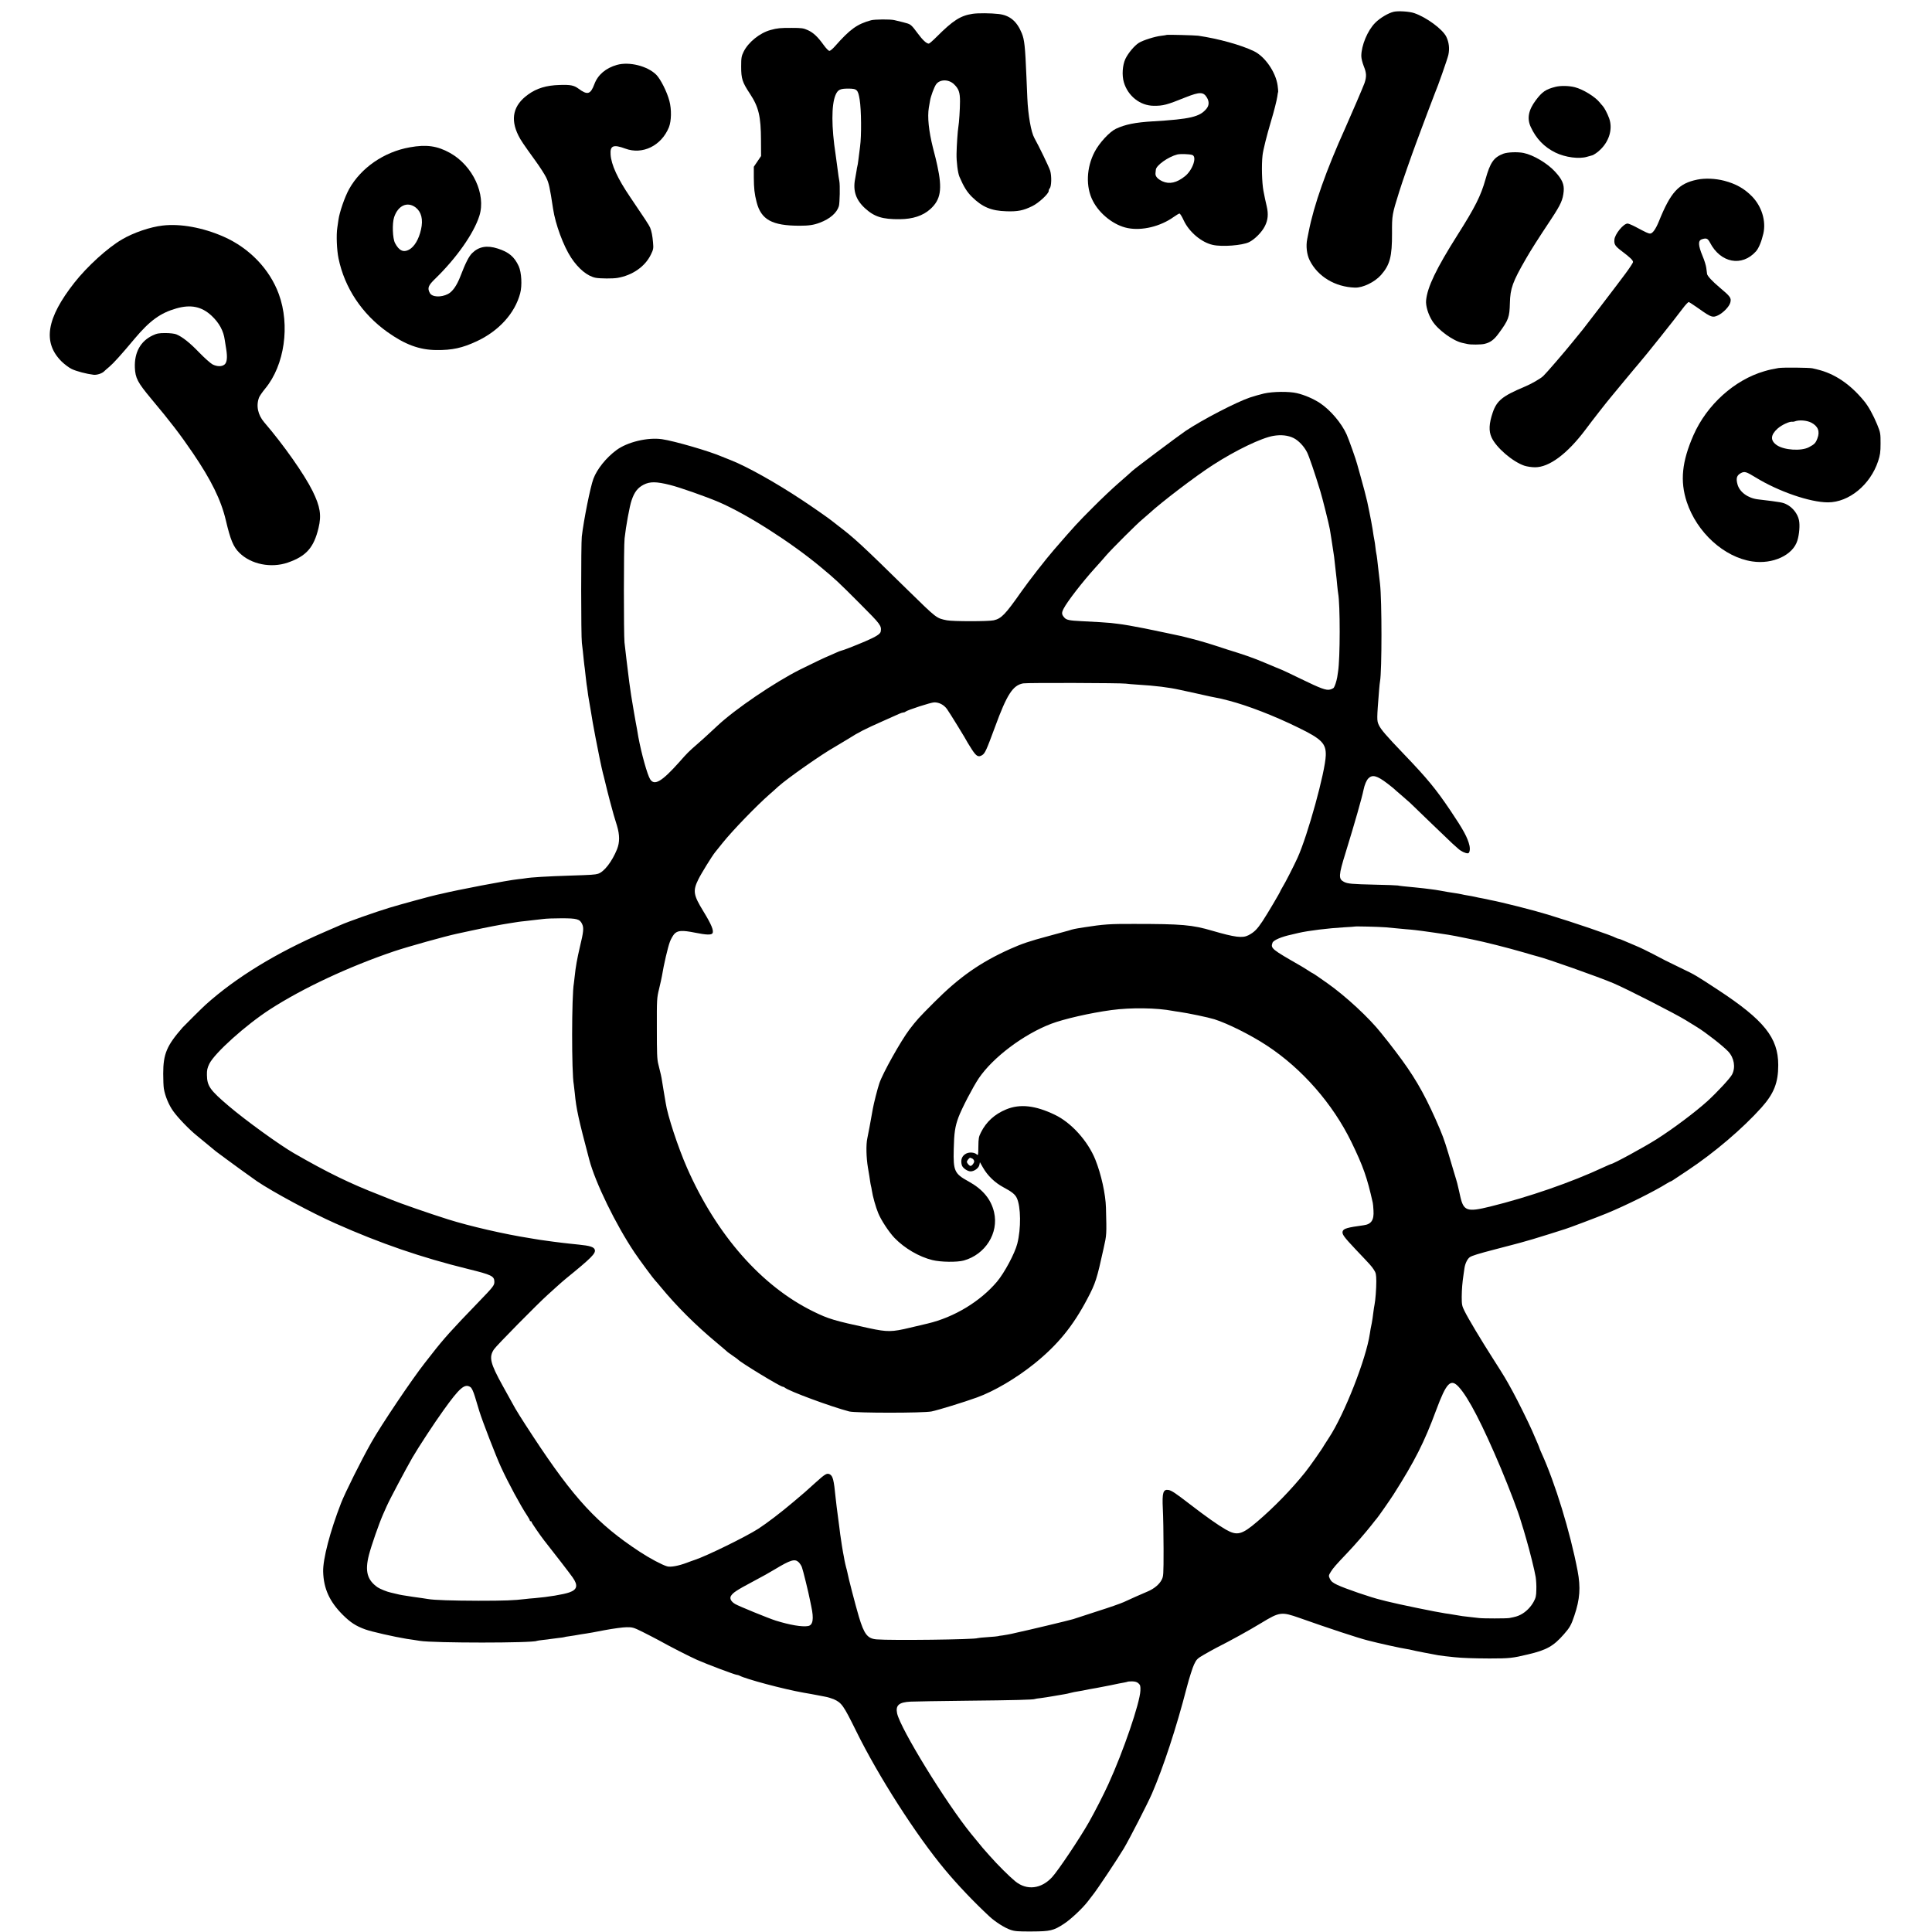
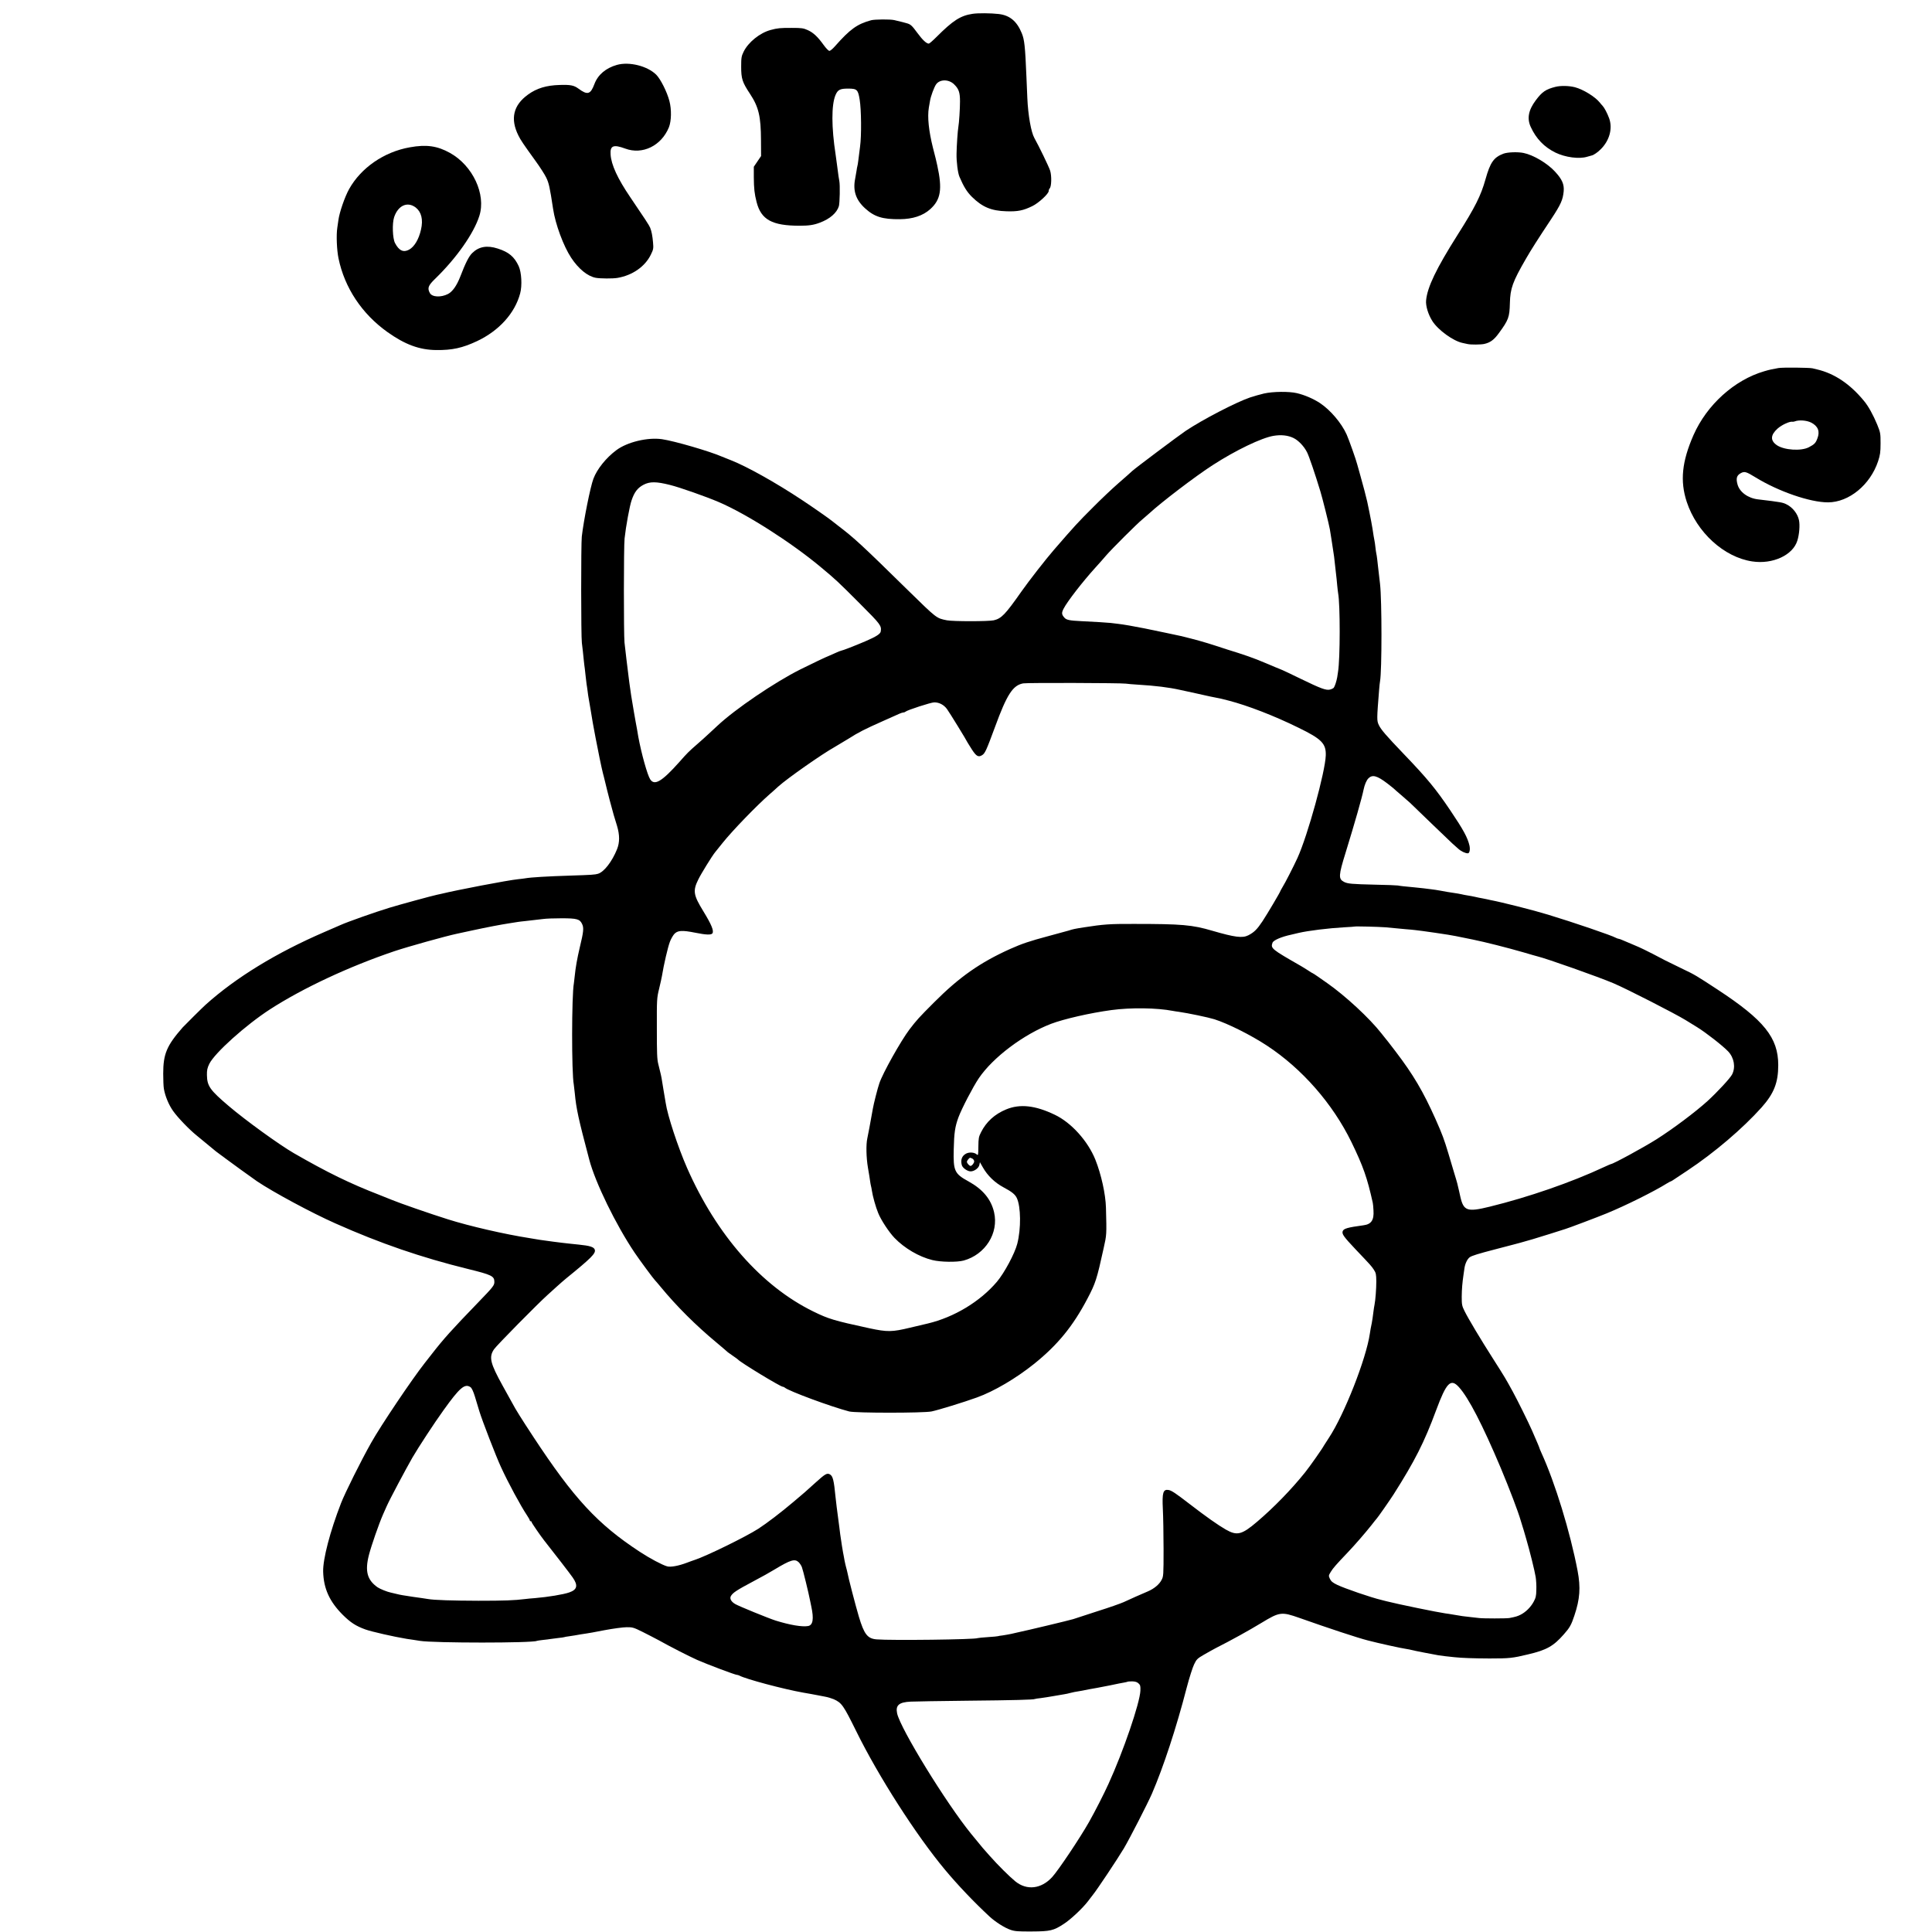
<svg xmlns="http://www.w3.org/2000/svg" version="1.0" width="2126pt" height="2126pt" viewBox="0 0 2126 2126" preserveAspectRatio="xMidYMid meet">
  <g transform="translate(0,2126) scale(0.1,-0.1)" fill="#000000" stroke="none">
-     <path d="M15335 21130 c-59 -14 -151 -69 -202 -121 -84 -84 -153 -250 -153 -366 0 -25 12 -73 27 -111 31 -76 32 -116 8 -187 -15 -42 -141 -336 -212 -495 -210 -465 -345 -847 -402 -1140 -6 -30 -14 -66 -16 -80 -16 -78 -5 -170 27 -235 89 -178 279 -293 498 -300 87 -3 218 61 287 139 98 112 122 202 121 461 -1 197 1 206 79 455 31 102 145 426 186 535 9 22 39 103 67 180 28 77 55 149 60 160 5 11 23 58 40 105 17 47 35 94 40 105 29 65 139 378 148 421 15 69 7 139 -23 200 -40 82 -217 213 -351 259 -53 19 -180 27 -229 15z" />
    <path d="M10703 21108 c-134 -20 -216 -73 -398 -255 -40 -40 -78 -73 -84 -73 -26 0 -68 39 -124 115 -64 87 -77 98 -122 110 -16 5 -34 9 -40 11 -12 3 -33 8 -95 23 -44 10 -216 9 -255 -2 -153 -42 -230 -97 -396 -285 -25 -29 -53 -52 -62 -52 -9 0 -37 28 -62 63 -67 93 -114 137 -175 165 -48 22 -69 25 -175 25 -127 1 -162 -3 -235 -23 -119 -32 -246 -135 -297 -239 -24 -49 -27 -66 -27 -165 0 -132 12 -170 96 -297 97 -147 121 -248 122 -515 l1 -171 -40 -59 -40 -59 0 -115 c1 -125 7 -182 31 -275 50 -193 170 -259 474 -259 101 0 154 8 220 33 113 42 188 108 211 182 10 36 14 231 5 277 -6 29 -8 46 -26 182 -6 47 -13 96 -15 110 -46 299 -47 545 -1 654 25 58 49 71 138 71 99 0 110 -11 128 -122 18 -109 21 -397 4 -518 -7 -55 -16 -122 -19 -150 -3 -27 -8 -57 -11 -66 -3 -10 -6 -30 -8 -45 -2 -16 -10 -57 -16 -92 -26 -130 8 -232 109 -324 103 -94 192 -122 383 -120 142 1 254 38 334 110 117 105 135 220 78 481 -17 75 -14 65 -48 196 -46 184 -62 339 -45 440 4 22 10 56 13 75 8 51 45 150 67 182 41 57 139 58 198 0 51 -49 65 -88 65 -187 0 -84 -10 -237 -18 -281 -7 -36 -19 -210 -20 -296 -2 -86 14 -212 32 -253 47 -110 82 -166 137 -221 115 -113 213 -154 380 -159 125 -4 185 8 285 57 70 34 180 136 180 166 0 10 5 23 11 29 20 20 23 137 5 195 -16 48 -122 267 -174 360 -36 64 -69 253 -77 438 -3 58 -7 164 -10 235 -14 336 -22 408 -51 479 -54 133 -133 198 -255 212 -86 10 -229 11 -286 2z" />
-     <path d="M12839 20876 c-2 -2 -30 -6 -62 -10 -66 -7 -197 -48 -244 -77 -49 -30 -119 -114 -149 -177 -32 -69 -40 -179 -17 -257 44 -151 179 -258 328 -259 105 -1 143 9 354 94 152 60 193 60 231 -2 28 -46 26 -90 -6 -127 -73 -87 -178 -112 -584 -136 -199 -12 -307 -34 -410 -82 -70 -33 -183 -155 -234 -253 -92 -175 -100 -387 -20 -541 75 -146 234 -270 384 -299 157 -31 360 18 506 123 28 20 57 37 63 37 7 0 28 -34 47 -76 60 -128 196 -242 320 -269 101 -23 323 -6 398 30 62 30 142 110 175 177 34 67 40 133 20 218 -18 78 -19 83 -36 170 -17 91 -22 283 -10 390 6 58 48 224 93 375 31 102 64 231 70 275 3 25 7 47 9 50 1 3 -1 34 -6 70 -21 147 -139 318 -261 377 -143 69 -394 138 -613 170 -38 5 -341 13 -346 9z m280 -1321 c56 -18 6 -165 -79 -234 -91 -73 -172 -91 -249 -56 -54 26 -79 55 -76 88 1 12 3 30 4 39 3 48 137 143 236 168 33 8 132 5 164 -5z" />
    <path d="M6789 20546 c-123 -35 -210 -109 -248 -211 -43 -115 -76 -124 -176 -50 -49 36 -87 44 -207 40 -145 -4 -252 -36 -348 -106 -162 -117 -197 -267 -105 -451 26 -52 48 -85 193 -286 44 -61 95 -140 112 -175 30 -61 40 -106 76 -344 25 -170 115 -412 199 -539 82 -124 181 -204 271 -221 50 -9 187 -10 239 -1 164 28 302 124 366 254 29 59 31 69 25 136 -6 72 -16 124 -32 163 -8 22 -65 109 -218 334 -140 206 -210 358 -217 471 -7 98 31 113 161 65 190 -71 398 31 481 235 27 69 30 195 5 289 -26 100 -97 241 -145 289 -97 96 -297 146 -432 108z" />
    <path d="M17115 20304 c-105 -27 -144 -53 -214 -146 -82 -109 -100 -202 -56 -296 60 -130 148 -220 271 -281 109 -53 261 -73 349 -46 25 7 48 14 50 14 20 3 70 37 104 73 94 96 128 227 88 337 -21 57 -53 117 -73 138 -7 7 -21 23 -31 36 -51 63 -181 143 -272 167 -65 17 -159 19 -216 4z" />
    <path d="M4510 19639 c-284 -50 -537 -225 -668 -459 -48 -86 -107 -257 -118 -341 -2 -14 -7 -52 -12 -83 -13 -80 -6 -248 13 -339 67 -324 257 -610 537 -810 195 -139 353 -197 538 -199 177 -2 289 23 449 98 242 114 417 307 475 526 23 85 15 231 -16 299 -48 104 -109 155 -231 194 -118 38 -208 22 -281 -50 -36 -35 -73 -107 -130 -256 -39 -101 -86 -168 -136 -194 -78 -40 -176 -35 -200 11 -29 53 -18 82 56 154 235 227 428 501 489 695 75 236 -72 552 -323 692 -140 78 -260 95 -442 62z m64 -662 c63 -49 84 -133 59 -242 -24 -108 -73 -190 -131 -222 -62 -34 -111 -12 -155 72 -27 51 -33 215 -10 285 43 129 146 176 237 107z" />
    <path d="M16544 19569 c-107 -41 -145 -95 -198 -284 -50 -178 -114 -306 -307 -610 -235 -372 -332 -574 -346 -720 -6 -60 23 -156 69 -228 63 -99 230 -220 333 -241 17 -4 41 -9 55 -12 36 -8 144 -7 182 1 67 15 108 45 161 118 108 147 118 176 122 332 4 162 30 234 178 490 54 94 127 209 279 438 104 158 126 208 135 302 7 77 -18 133 -95 216 -85 93 -239 184 -347 206 -65 13 -175 9 -221 -8z" />
-     <path d="M18675 19283 c-203 -42 -290 -136 -420 -458 -35 -86 -70 -135 -96 -135 -21 0 -44 11 -162 74 -38 20 -77 36 -87 36 -45 0 -142 -118 -145 -179 -4 -52 9 -70 83 -126 89 -67 122 -99 122 -118 0 -9 -37 -65 -82 -126 -46 -60 -92 -122 -103 -137 -39 -53 -336 -440 -367 -479 -9 -11 -60 -74 -114 -140 -103 -127 -283 -335 -321 -372 -31 -30 -132 -88 -207 -119 -242 -102 -305 -152 -350 -284 -41 -121 -45 -203 -13 -273 51 -113 232 -268 362 -312 28 -9 80 -17 116 -17 156 -1 355 147 555 413 68 92 229 298 276 354 9 11 78 94 153 185 75 91 147 176 159 190 77 89 387 477 481 603 32 43 63 76 70 73 6 -2 57 -36 113 -75 132 -94 149 -99 208 -71 58 29 121 94 134 139 14 52 4 66 -121 171 -77 65 -129 121 -134 144 -2 12 -6 42 -9 68 -3 25 -21 85 -41 131 -49 119 -51 170 -7 184 49 16 64 10 89 -37 116 -224 351 -269 506 -96 30 34 61 108 81 195 32 139 -18 301 -126 411 -85 86 -176 137 -305 171 -99 25 -209 30 -298 12z" />
-     <path d="M1790 18778 c-136 -15 -323 -79 -448 -153 -158 -92 -381 -295 -523 -475 -308 -392 -352 -658 -141 -868 32 -31 82 -69 112 -83 52 -25 164 -54 240 -63 36 -4 91 14 114 36 7 7 33 31 59 52 45 38 129 130 280 311 166 197 282 281 457 331 160 46 280 21 389 -81 83 -78 131 -166 144 -265 4 -25 11 -70 16 -100 15 -92 9 -149 -18 -171 -30 -25 -82 -24 -132 1 -22 12 -88 70 -147 131 -106 110 -185 172 -252 200 -21 8 -70 14 -120 14 -71 0 -94 -4 -140 -26 -134 -63 -202 -187 -196 -353 5 -117 30 -164 179 -343 217 -259 317 -390 459 -598 202 -297 310 -516 363 -740 51 -217 83 -293 149 -358 128 -127 349 -171 532 -108 203 70 287 164 339 381 34 140 19 236 -66 408 -90 182 -320 509 -530 753 -72 83 -93 185 -58 276 6 15 36 59 68 98 212 256 275 695 149 1039 -101 275 -324 507 -608 632 -227 100 -475 145 -670 122z" />
    <path d="M19570 17210 c-76 -14 -93 -17 -155 -35 -330 -96 -633 -370 -780 -704 -127 -290 -149 -504 -74 -733 111 -337 411 -610 721 -656 225 -34 447 69 496 228 22 69 30 173 18 227 -15 70 -69 139 -135 172 -42 22 -63 26 -316 56 -110 13 -202 80 -225 164 -19 68 -9 101 39 126 39 20 58 14 159 -48 252 -155 600 -275 797 -275 231 0 466 193 552 453 22 67 27 98 27 195 0 110 -1 119 -37 208 -44 106 -97 203 -146 261 -154 187 -325 301 -516 346 -16 4 -39 9 -50 12 -35 8 -328 11 -375 3z m360 -600 c76 -39 99 -97 69 -174 -19 -51 -32 -65 -93 -97 -84 -45 -272 -33 -353 22 -74 51 -71 112 8 183 46 41 135 82 165 75 5 -1 16 1 24 4 46 18 130 12 180 -13z" />
    <path d="M13910 16930 c-41 -10 -111 -29 -155 -44 -151 -51 -529 -247 -710 -369 -82 -56 -557 -412 -586 -440 -13 -13 -80 -72 -149 -132 -69 -60 -195 -179 -280 -265 -172 -172 -197 -199 -432 -470 -88 -101 -278 -345 -358 -459 -179 -255 -220 -297 -305 -317 -61 -13 -447 -13 -515 0 -117 24 -108 17 -430 332 -511 502 -590 574 -766 708 -32 25 -63 49 -69 54 -33 27 -219 157 -330 230 -286 190 -607 369 -780 437 -38 15 -83 33 -100 40 -135 59 -523 172 -660 192 -157 23 -383 -31 -503 -121 -113 -84 -212 -208 -252 -314 -34 -90 -107 -456 -128 -637 -9 -84 -9 -1097 1 -1170 8 -61 13 -111 22 -200 3 -27 7 -64 10 -81 2 -17 7 -57 10 -90 3 -32 8 -70 10 -84 3 -14 7 -47 11 -75 3 -27 8 -59 10 -70 2 -11 13 -74 24 -140 22 -134 26 -158 40 -230 5 -27 12 -61 14 -75 25 -133 67 -337 81 -390 3 -8 13 -51 24 -95 25 -107 78 -309 95 -365 8 -25 24 -78 36 -118 30 -101 30 -182 0 -257 -55 -136 -142 -249 -209 -270 -32 -10 -74 -13 -300 -20 -254 -8 -441 -19 -501 -30 -8 -2 -44 -6 -80 -10 -111 -11 -679 -120 -845 -161 -11 -3 -32 -7 -46 -10 -42 -8 -413 -109 -524 -143 -151 -46 -461 -155 -540 -191 -11 -5 -90 -39 -175 -76 -528 -228 -973 -500 -1306 -799 -33 -29 -232 -227 -254 -251 -176 -201 -214 -292 -214 -509 0 -66 3 -140 7 -164 13 -80 54 -180 103 -248 51 -72 177 -203 258 -268 42 -34 140 -115 211 -174 11 -9 36 -27 55 -41 19 -14 42 -30 50 -37 32 -25 292 -213 347 -251 178 -120 603 -349 865 -465 494 -220 943 -374 1458 -501 260 -64 290 -78 290 -142 0 -39 -13 -55 -181 -229 -287 -297 -377 -397 -506 -563 -37 -48 -73 -94 -80 -102 -138 -175 -484 -689 -588 -875 -111 -196 -288 -552 -332 -665 -121 -311 -201 -618 -197 -755 5 -186 70 -329 216 -475 86 -85 143 -122 247 -160 68 -25 321 -82 456 -104 17 -2 50 -7 75 -11 25 -4 56 -9 70 -11 152 -25 1245 -25 1288 0 4 2 34 6 67 10 33 3 69 8 80 10 11 2 49 7 85 11 36 4 67 8 70 10 3 2 25 6 50 9 25 3 54 8 65 10 32 6 103 18 128 21 12 1 101 17 197 36 96 18 207 33 245 33 65 1 78 -3 175 -51 58 -29 139 -71 180 -93 123 -69 329 -174 420 -215 98 -44 419 -165 438 -165 7 0 20 -4 30 -9 67 -37 486 -149 702 -187 14 -3 50 -9 80 -14 30 -6 66 -12 80 -15 14 -3 49 -9 78 -15 29 -5 72 -18 96 -28 89 -40 107 -67 247 -350 244 -497 662 -1149 978 -1527 140 -168 316 -353 488 -513 66 -61 168 -126 233 -148 46 -16 83 -19 235 -18 202 1 238 9 351 83 74 47 207 172 265 248 24 32 50 64 56 73 43 52 272 396 340 510 64 108 262 494 309 602 126 292 268 723 383 1168 28 107 65 222 81 255 26 55 36 65 107 106 43 25 103 58 133 74 170 86 358 190 500 276 201 122 221 125 420 55 316 -112 643 -220 750 -247 118 -31 367 -86 430 -95 19 -3 42 -7 50 -10 8 -3 74 -16 145 -30 72 -13 141 -26 154 -29 14 -2 47 -7 75 -10 28 -3 74 -8 101 -11 88 -9 205 -13 385 -14 221 0 255 4 425 45 205 48 280 91 394 221 64 72 82 104 115 204 62 183 71 311 36 495 -82 429 -248 969 -396 1293 -13 29 -24 55 -24 58 0 5 -31 77 -82 194 -43 97 -159 331 -211 426 -80 146 -84 153 -212 354 -140 219 -279 451 -320 535 -27 54 -30 70 -30 155 1 85 6 150 20 245 3 17 7 47 10 69 7 51 32 103 59 122 24 16 89 37 286 88 74 19 162 42 195 51 33 9 67 18 75 20 68 18 190 54 325 97 88 28 165 52 170 54 19 4 361 133 455 172 210 86 523 242 662 329 21 13 40 23 43 23 3 0 18 8 33 19 15 10 83 56 152 101 294 195 606 461 814 693 137 154 184 273 184 467 0 301 -156 495 -665 829 -235 154 -256 167 -383 227 -194 94 -222 108 -330 166 -58 30 -145 73 -195 93 -49 21 -109 46 -132 56 -24 11 -47 19 -53 19 -6 0 -18 5 -28 10 -42 25 -476 173 -747 255 -159 49 -512 138 -635 161 -14 3 -32 7 -40 9 -8 2 -31 7 -50 10 -19 3 -54 10 -78 16 -23 5 -59 12 -80 15 -20 3 -53 9 -72 14 -19 4 -56 11 -81 14 -54 8 -86 13 -154 26 -27 5 -72 12 -100 15 -27 3 -63 8 -80 10 -16 2 -59 7 -95 10 -119 11 -165 16 -188 21 -13 2 -125 7 -250 9 -257 6 -303 10 -343 31 -62 32 -60 70 18 321 102 331 180 605 198 694 11 54 32 103 53 124 44 44 95 30 207 -55 39 -30 72 -57 75 -60 3 -4 39 -35 80 -70 41 -35 84 -73 96 -84 37 -37 438 -422 465 -447 15 -13 43 -39 64 -57 31 -29 79 -52 107 -52 19 0 28 41 18 86 -20 86 -66 172 -209 384 -161 239 -256 354 -511 620 -203 212 -253 271 -278 323 -22 48 -22 63 4 387 3 41 8 83 10 93 21 114 21 890 0 1072 -2 17 -7 59 -11 95 -4 36 -9 79 -11 95 -2 17 -6 53 -9 80 -3 28 -8 57 -10 65 -2 8 -7 40 -10 70 -3 30 -8 62 -10 70 -2 8 -6 33 -10 55 -12 89 -35 211 -70 375 -9 42 -47 187 -75 285 -17 61 -33 117 -35 125 -11 47 -92 274 -116 328 -57 127 -179 270 -293 346 -73 48 -170 90 -256 110 -86 20 -263 18 -360 -4z m324 -490 c54 -26 116 -91 149 -157 22 -43 87 -234 146 -428 22 -71 96 -366 105 -420 5 -25 25 -158 42 -270 3 -16 7 -48 9 -70 2 -22 9 -78 14 -125 6 -47 13 -116 16 -153 4 -37 8 -76 10 -85 23 -120 23 -720 -1 -864 -2 -16 -6 -43 -9 -60 -8 -45 -26 -100 -38 -116 -5 -6 -24 -16 -41 -20 -42 -11 -100 10 -322 118 -100 49 -205 99 -235 110 -30 12 -70 28 -89 37 -19 8 -44 19 -55 23 -11 4 -58 24 -105 43 -47 19 -139 51 -205 72 -66 20 -178 56 -250 80 -113 37 -223 68 -380 106 -38 9 -246 52 -400 84 -114 23 -236 44 -290 50 -27 3 -65 7 -83 10 -34 4 -168 12 -327 20 -126 6 -160 13 -182 38 -31 35 -33 52 -9 99 39 77 210 298 350 452 40 44 96 107 122 138 57 66 342 351 394 392 19 16 53 45 75 65 134 124 513 413 700 533 252 163 537 300 669 322 83 14 159 6 220 -24z m-6859 -517 c105 -26 392 -127 535 -188 305 -131 791 -440 1120 -714 165 -137 191 -161 436 -407 226 -226 235 -239 226 -302 -4 -28 -49 -57 -172 -110 -117 -50 -252 -102 -263 -102 -5 0 -38 -13 -74 -30 -35 -16 -66 -30 -68 -30 -6 0 -202 -93 -309 -147 -283 -142 -716 -436 -911 -619 -22 -20 -65 -60 -95 -88 -30 -28 -88 -81 -129 -116 -92 -80 -110 -98 -196 -196 -191 -214 -273 -263 -320 -190 -31 47 -97 284 -131 468 -3 18 -10 56 -14 83 -5 28 -11 61 -14 75 -6 28 -34 198 -42 245 -2 17 -6 41 -9 55 -4 25 -9 57 -20 140 -3 25 -7 61 -10 80 -13 100 -31 254 -43 360 -9 88 -9 1058 1 1145 14 131 56 360 77 419 31 92 67 138 132 172 70 36 139 36 293 -3z m5015 -2186 c19 -3 78 -8 130 -11 198 -12 341 -30 463 -57 48 -10 126 -28 175 -38 48 -11 98 -22 112 -25 14 -3 36 -8 50 -11 14 -3 36 -7 50 -10 58 -11 77 -15 152 -35 208 -54 501 -167 765 -297 257 -125 306 -175 302 -306 -6 -181 -198 -878 -311 -1127 -42 -92 -137 -278 -165 -322 -12 -21 -23 -40 -23 -42 0 -9 -144 -253 -197 -333 -59 -89 -92 -122 -156 -155 -65 -33 -146 -23 -397 50 -221 65 -334 75 -865 75 -266 1 -330 -4 -550 -38 -101 -16 -116 -19 -165 -35 -19 -6 -118 -33 -220 -60 -214 -57 -295 -85 -423 -142 -330 -148 -561 -310 -837 -587 -173 -173 -191 -194 -272 -299 -95 -126 -295 -482 -332 -594 -18 -51 -63 -229 -71 -278 -28 -156 -51 -283 -61 -327 -15 -67 -12 -212 7 -323 11 -63 22 -130 24 -149 2 -18 7 -41 9 -50 3 -9 7 -32 10 -51 9 -63 43 -184 70 -249 31 -77 118 -209 179 -273 110 -114 270 -208 417 -244 92 -23 272 -25 345 -5 238 66 387 302 334 531 -33 143 -124 253 -282 340 -154 84 -168 115 -162 352 4 181 14 250 52 353 37 99 160 335 224 430 156 230 493 483 796 599 140 53 427 119 663 151 214 29 501 25 676 -9 17 -3 46 -8 65 -10 104 -15 321 -60 392 -82 150 -48 399 -172 580 -291 386 -254 722 -638 928 -1060 130 -268 173 -390 235 -668 3 -11 6 -49 8 -85 7 -106 -24 -152 -109 -163 -176 -24 -220 -36 -230 -66 -10 -31 11 -60 143 -200 173 -182 170 -179 200 -223 23 -35 26 -50 27 -127 0 -82 -9 -207 -20 -261 -3 -14 -8 -45 -11 -70 -8 -62 -13 -101 -19 -130 -11 -51 -15 -75 -21 -115 -40 -277 -282 -892 -450 -1146 -27 -41 -51 -79 -54 -84 -16 -32 -159 -236 -210 -299 -153 -190 -341 -383 -525 -540 -171 -146 -222 -158 -347 -87 -84 48 -220 144 -399 282 -152 117 -196 147 -230 153 -60 10 -72 -29 -63 -208 4 -78 8 -276 8 -441 0 -289 -1 -302 -22 -341 -25 -49 -82 -96 -149 -125 -87 -37 -182 -79 -268 -119 -33 -15 -161 -60 -285 -99 -124 -40 -245 -80 -270 -88 -36 -12 -531 -130 -615 -147 -11 -2 -40 -9 -65 -15 -25 -5 -67 -13 -95 -17 -27 -3 -52 -7 -55 -9 -3 -2 -52 -6 -110 -10 -58 -4 -108 -9 -112 -11 -25 -16 -955 -27 -1111 -14 -101 8 -138 56 -196 250 -37 125 -117 432 -127 490 -3 14 -9 39 -14 55 -4 17 -12 48 -16 70 -4 22 -8 45 -9 50 -7 29 -33 190 -39 240 -3 22 -8 58 -10 80 -27 204 -37 281 -41 325 -19 195 -30 239 -65 257 -31 15 -51 3 -156 -92 -115 -104 -120 -109 -244 -213 -138 -117 -292 -234 -386 -295 -135 -87 -572 -301 -698 -342 -23 -8 -61 -21 -86 -31 -92 -35 -182 -52 -220 -40 -55 16 -189 87 -300 160 -464 304 -725 586 -1172 1266 -132 201 -197 305 -228 365 -9 17 -57 104 -108 195 -138 249 -154 316 -96 402 27 41 481 501 589 598 28 25 75 68 105 95 30 28 75 66 100 87 277 225 328 276 315 316 -9 30 -55 44 -175 56 -25 3 -72 8 -105 11 -33 3 -112 13 -175 21 -63 9 -128 18 -145 20 -16 2 -41 6 -55 9 -14 2 -41 7 -60 10 -276 43 -666 133 -900 207 -195 61 -542 182 -615 213 -16 7 -79 32 -140 56 -325 126 -569 245 -941 459 -161 93 -534 363 -718 520 -206 175 -237 219 -239 340 -1 53 4 77 26 123 59 120 402 428 668 600 364 235 870 471 1369 640 153 51 561 165 688 192 9 2 82 18 162 35 171 37 318 65 415 80 39 6 81 13 95 15 14 2 52 7 85 10 67 7 103 12 190 22 33 5 125 8 205 8 168 0 200 -9 225 -62 21 -43 17 -85 -25 -258 -29 -124 -46 -218 -56 -318 -3 -32 -7 -67 -9 -77 -25 -132 -26 -990 -1 -1115 2 -11 7 -54 11 -95 16 -171 40 -281 159 -730 66 -252 292 -716 499 -1024 55 -82 212 -294 226 -306 4 -3 30 -34 60 -70 176 -214 388 -425 617 -615 65 -55 121 -102 124 -106 3 -3 28 -20 55 -39 28 -19 52 -36 55 -40 27 -32 468 -300 494 -300 6 0 16 -4 21 -9 40 -37 510 -211 710 -263 71 -18 813 -18 905 0 70 14 360 103 500 154 189 68 430 210 631 371 258 208 426 413 586 718 88 167 103 213 177 551 34 152 34 148 26 448 -4 150 -52 367 -117 530 -83 205 -265 407 -446 493 -214 103 -383 122 -535 59 -126 -52 -219 -136 -277 -252 -25 -49 -28 -66 -29 -157 -1 -93 -2 -100 -17 -87 -26 24 -82 28 -117 10 -47 -24 -64 -69 -48 -128 9 -31 62 -68 97 -68 40 0 89 36 96 71 l6 30 33 -58 c51 -90 131 -167 224 -217 94 -50 130 -79 149 -119 45 -95 48 -337 5 -504 -27 -106 -142 -321 -224 -418 -184 -217 -470 -390 -760 -459 -36 -8 -123 -29 -195 -46 -199 -48 -249 -49 -450 -6 -388 84 -447 102 -613 183 -571 279 -1066 841 -1392 1582 -100 228 -215 577 -235 716 -3 22 -13 81 -22 130 -8 50 -16 99 -18 110 -6 44 -16 86 -41 185 -14 54 -16 121 -16 395 -1 319 0 333 25 435 14 58 28 121 31 140 20 124 65 317 87 375 10 28 31 65 46 84 37 43 86 47 235 17 118 -24 176 -26 188 -6 17 28 -11 96 -99 240 -111 181 -119 226 -57 352 30 62 152 260 186 301 5 6 42 53 82 102 110 137 372 408 517 535 35 30 77 68 94 84 101 91 482 358 622 436 33 19 103 61 155 93 108 69 175 103 380 194 80 35 159 71 177 79 17 8 37 14 45 14 8 0 18 4 23 9 18 17 280 102 315 102 54 1 107 -27 141 -74 28 -38 217 -346 229 -373 3 -6 23 -38 45 -72 49 -75 71 -87 112 -62 32 19 47 53 142 310 131 358 196 459 310 480 41 8 1078 5 1131 -3z m2854 -2681 c49 -4 102 -9 118 -11 16 -2 63 -6 106 -10 42 -3 91 -8 107 -10 17 -2 53 -7 80 -10 53 -7 213 -30 280 -41 41 -6 92 -16 272 -53 133 -27 382 -90 558 -141 77 -23 148 -43 157 -45 91 -21 674 -227 833 -295 144 -61 678 -334 795 -406 58 -36 114 -70 125 -77 96 -59 282 -204 342 -267 66 -70 84 -175 43 -254 -21 -41 -161 -192 -270 -292 -135 -122 -376 -303 -560 -420 -139 -88 -480 -274 -504 -274 -2 0 -37 -15 -78 -34 -357 -167 -829 -330 -1253 -434 -251 -62 -290 -48 -326 113 -11 52 -16 71 -24 105 -3 11 -7 28 -9 38 -2 9 -18 64 -36 122 -17 58 -45 150 -61 205 -47 156 -66 209 -142 380 -136 304 -244 488 -440 745 -61 80 -113 147 -117 150 -3 3 -21 25 -39 49 -131 167 -394 411 -598 554 -29 20 -75 53 -103 72 -27 19 -52 35 -54 35 -3 0 -24 13 -48 29 -24 16 -62 39 -84 52 -323 185 -333 193 -311 255 10 28 99 66 207 89 8 2 44 10 80 19 108 25 328 52 503 62 62 3 113 7 114 8 5 4 259 -2 337 -8z m-4543 -2546 c10 -6 19 -19 19 -30 0 -19 -25 -50 -40 -50 -13 0 -40 30 -40 45 0 13 26 45 36 45 3 0 14 -5 25 -10z m5353 -2514 c106 -116 260 -415 461 -891 96 -230 191 -478 220 -580 10 -33 20 -67 23 -75 6 -18 4 -10 37 -125 38 -130 93 -350 104 -420 5 -33 9 -96 7 -140 -1 -67 -6 -88 -30 -132 -33 -60 -86 -112 -142 -141 -36 -18 -56 -24 -124 -37 -30 -6 -293 -6 -335 0 -16 2 -57 6 -89 10 -72 7 -112 13 -191 27 -33 6 -73 12 -90 14 -81 11 -521 101 -650 134 -22 6 -48 12 -58 15 -104 24 -399 125 -482 165 -48 23 -67 38 -80 65 -16 35 -16 37 9 78 24 40 60 81 185 212 82 86 197 219 261 300 30 39 57 72 60 75 10 9 146 204 185 265 234 369 337 571 469 928 113 304 160 352 250 253z m-10876 -1 c14 -11 30 -45 48 -103 14 -48 36 -121 49 -162 31 -102 184 -498 237 -612 80 -175 217 -428 289 -536 16 -24 29 -47 29 -53 0 -5 5 -9 10 -9 6 0 10 -4 10 -10 0 -8 96 -148 137 -200 120 -152 286 -367 315 -409 61 -87 50 -134 -37 -164 -64 -23 -236 -51 -379 -63 -39 -3 -87 -7 -106 -10 -121 -15 -230 -19 -515 -19 -290 1 -487 7 -555 19 -14 3 -43 7 -65 10 -42 5 -155 22 -215 32 -19 3 -53 10 -75 16 -22 5 -47 11 -55 13 -40 8 -118 40 -145 58 -115 81 -141 178 -95 357 26 101 109 340 155 445 7 17 25 57 40 90 32 73 208 404 283 535 69 118 237 375 342 521 179 250 235 298 298 254z m3610 -1925 c12 -12 29 -36 36 -55 11 -26 75 -287 90 -367 1 -7 8 -38 14 -68 29 -135 18 -203 -35 -213 -66 -12 -200 11 -358 60 -81 26 -409 160 -445 182 -44 26 -62 59 -48 86 21 38 62 65 250 165 114 61 158 85 233 130 174 105 221 119 263 80z m3740 -1334 c20 -18 23 -29 21 -81 -6 -136 -188 -669 -351 -1025 -51 -113 -149 -304 -215 -421 -101 -178 -336 -529 -405 -605 -120 -131 -279 -149 -405 -47 -65 53 -193 180 -283 282 -36 41 -70 79 -75 85 -8 9 -52 62 -130 158 -274 337 -775 1152 -813 1323 -19 90 20 124 150 130 46 2 324 7 618 10 521 5 735 11 748 19 4 2 33 7 65 10 32 4 95 14 140 22 45 8 98 17 117 20 19 3 49 9 65 14 27 7 53 13 135 26 14 2 48 9 75 15 28 5 66 12 85 15 19 3 87 16 150 29 63 14 131 27 150 30 19 3 36 8 38 9 1 2 24 4 50 4 34 -1 54 -7 70 -22z" />
  </g>
</svg>